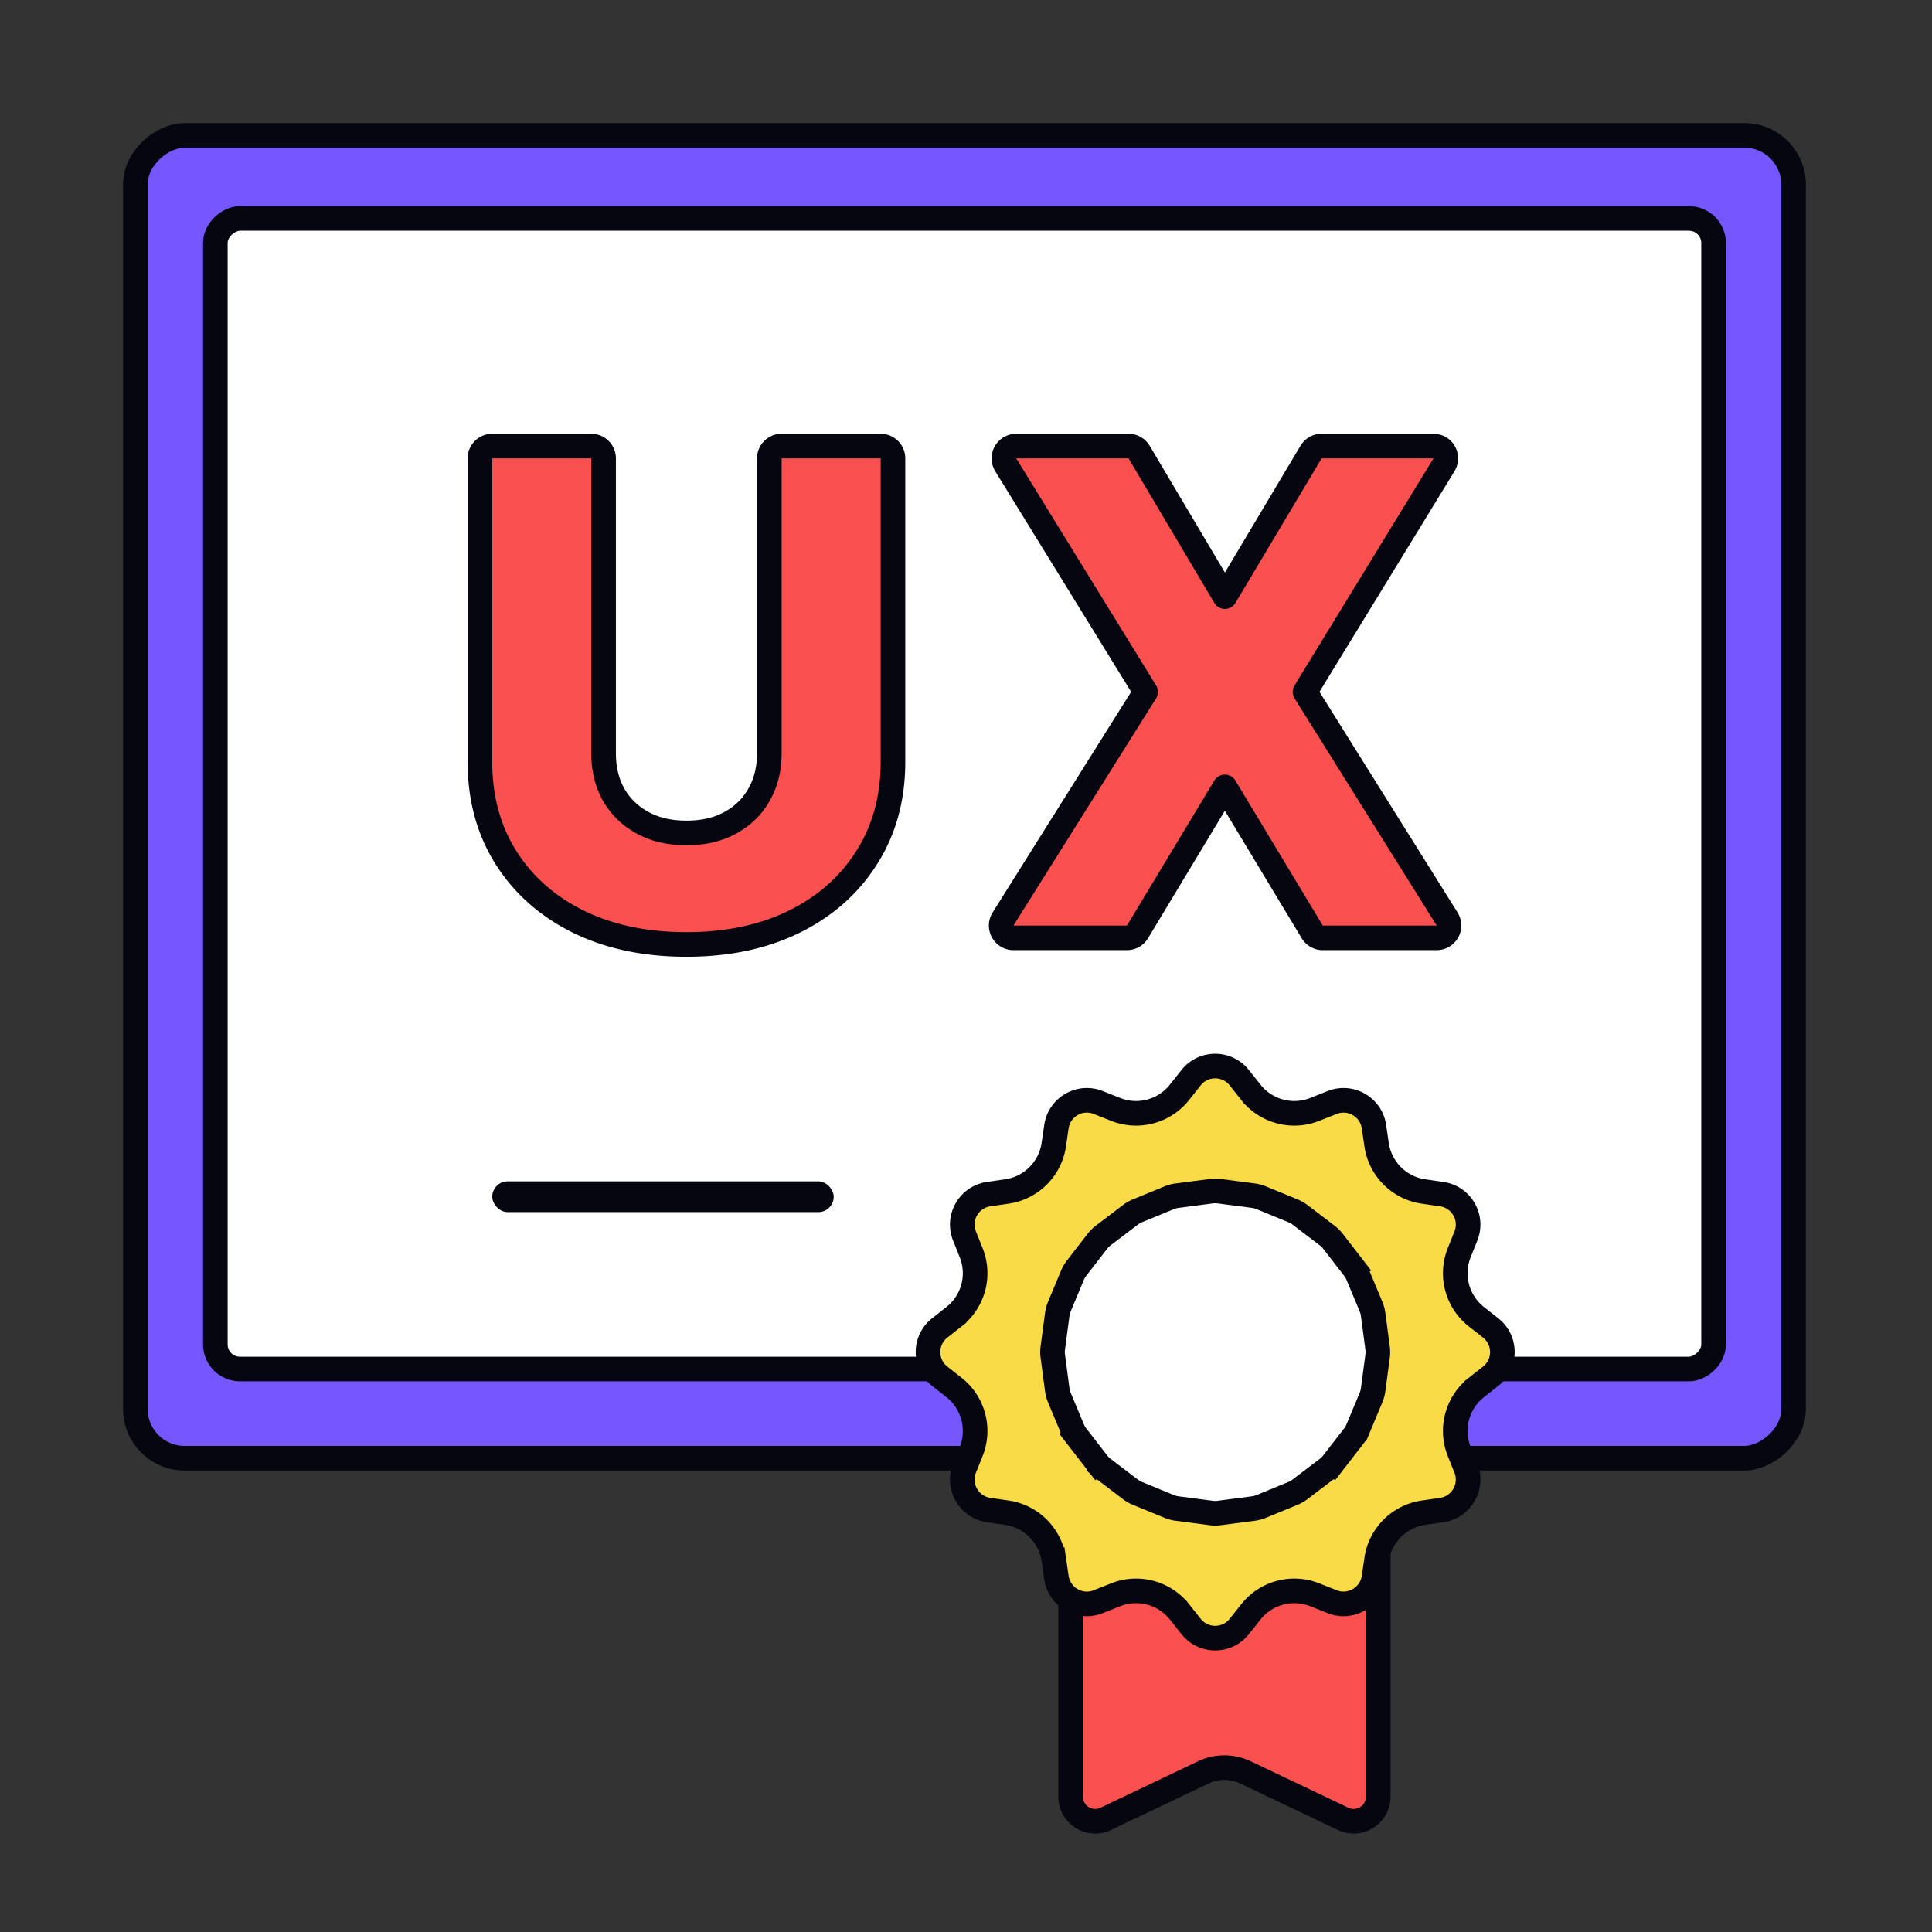
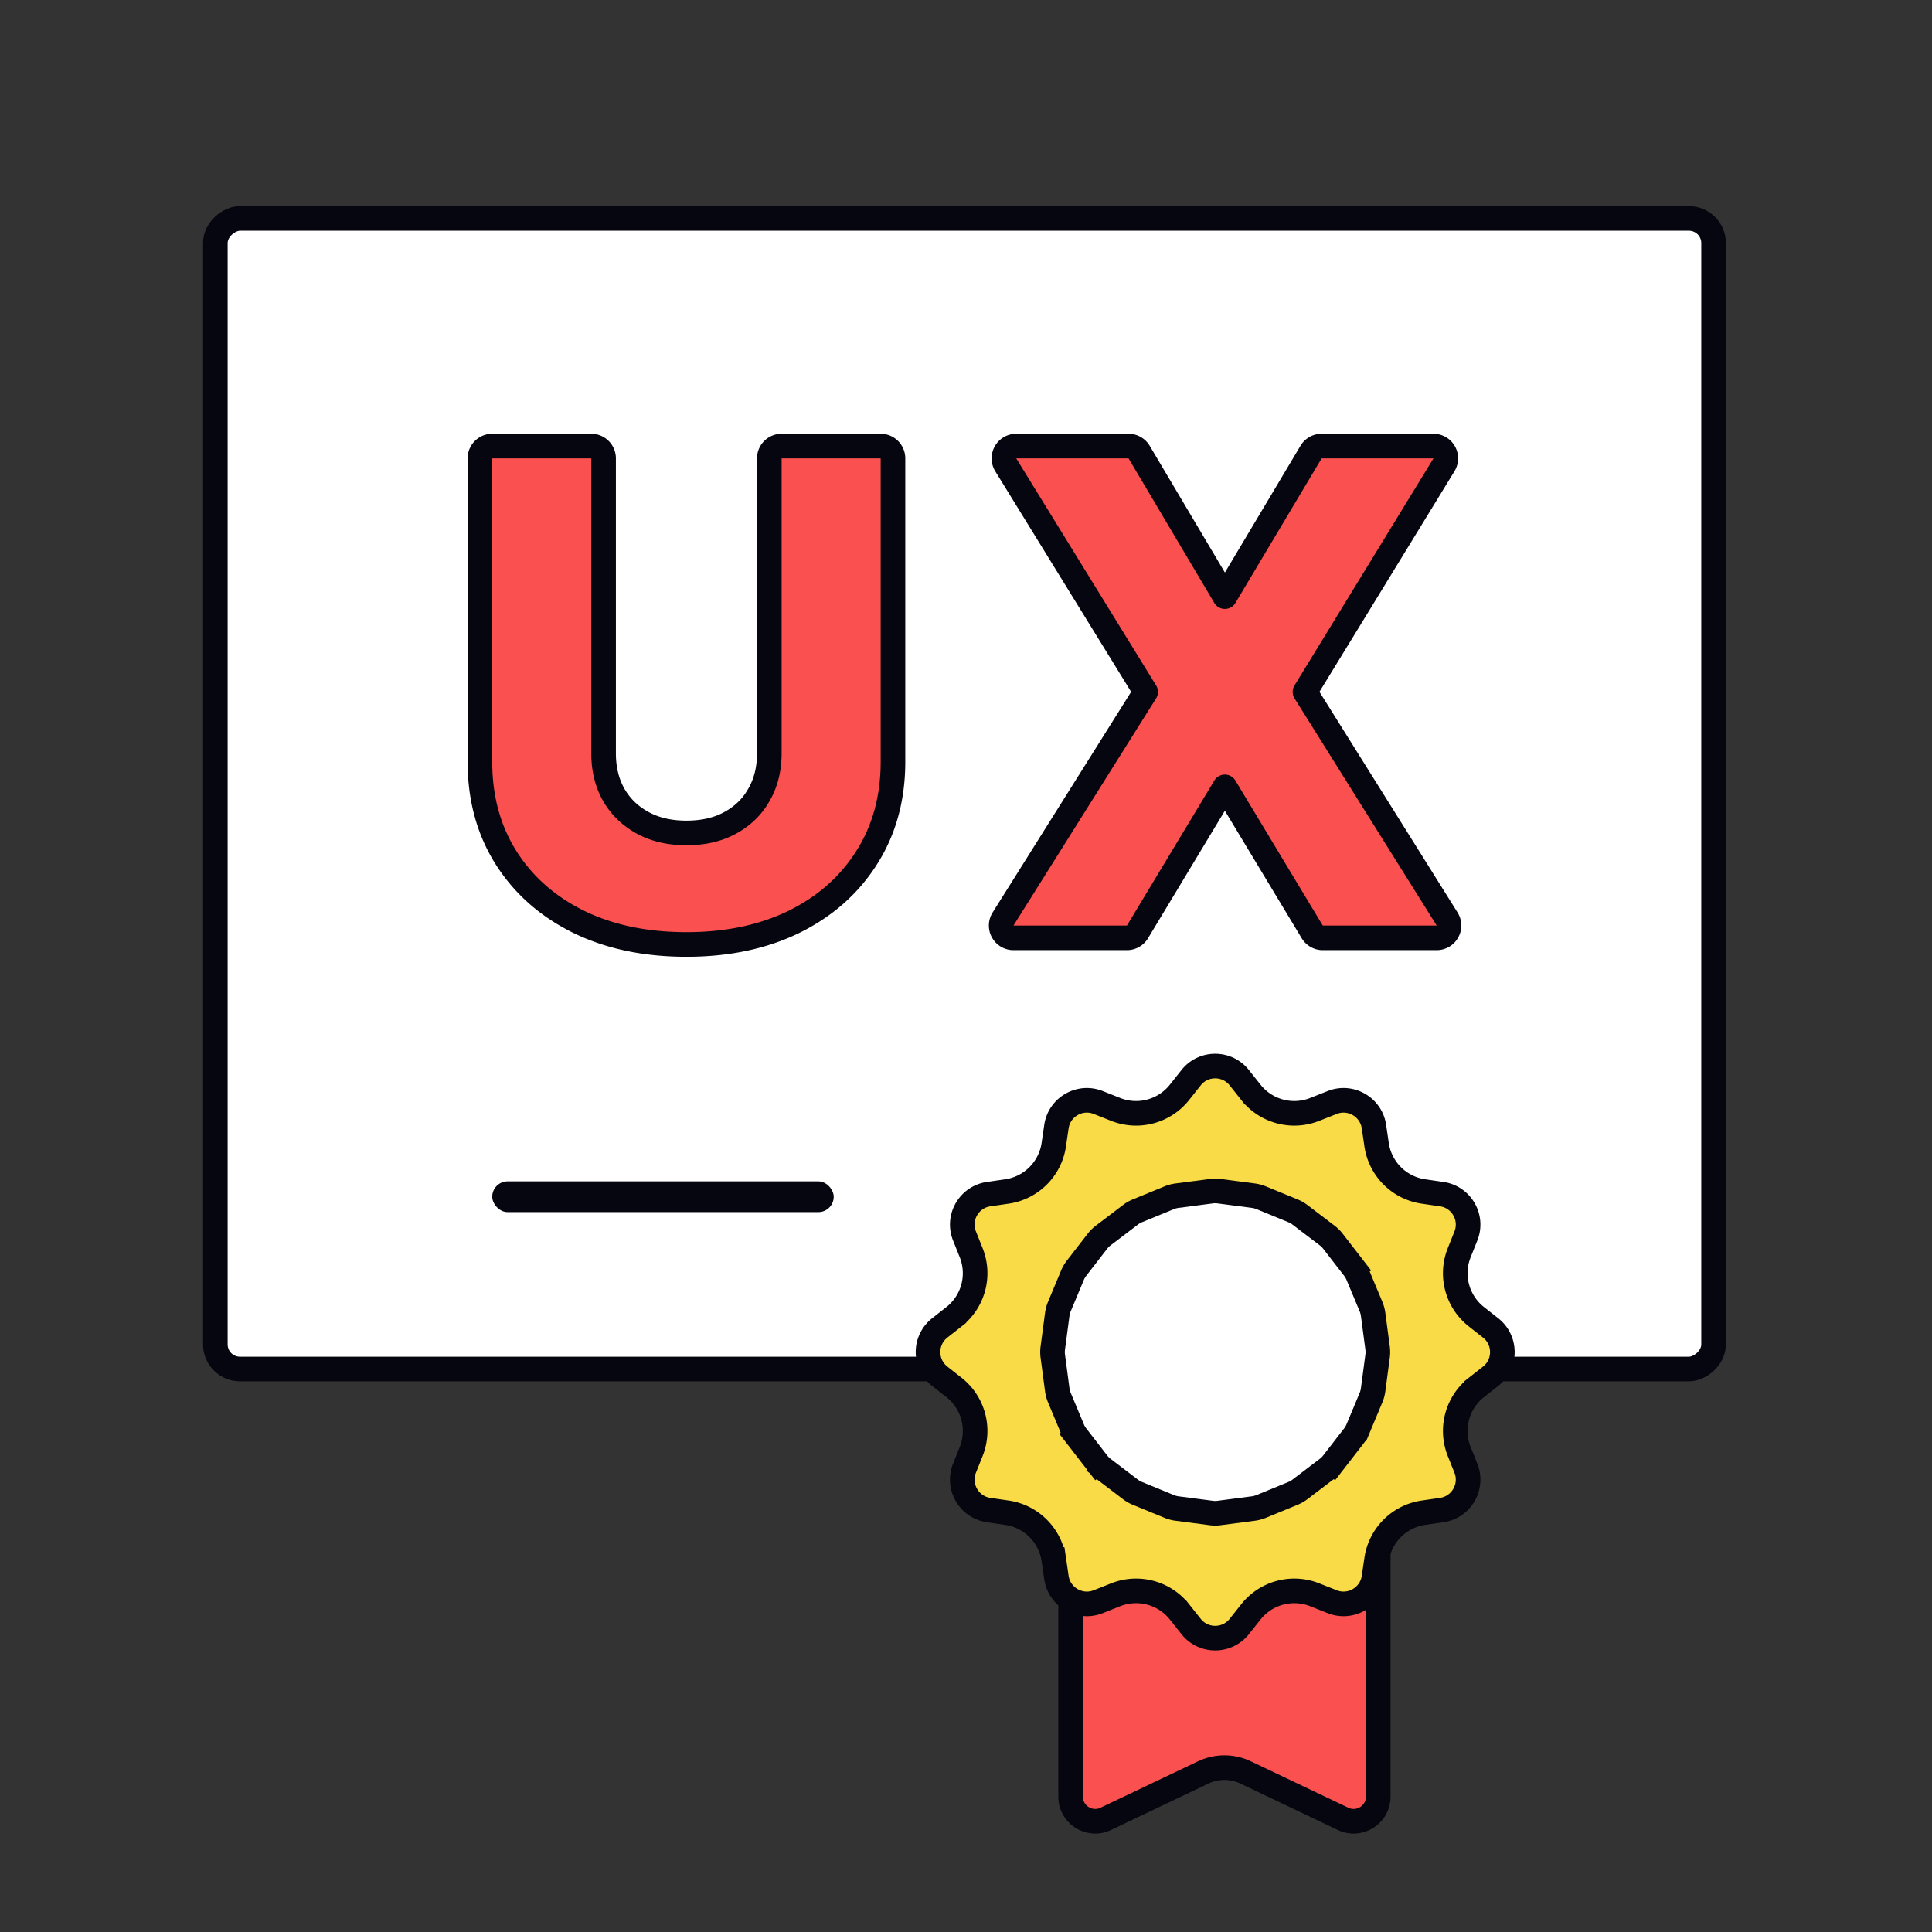
<svg xmlns="http://www.w3.org/2000/svg" width="628" height="628" fill="none">
  <rect width="100%" height="100%" fill="#333333" stroke="none" />
-   <rect x="44" y="474" width="430" height="539" rx="16" transform="rotate(-90 44 474)" fill="#7657FF" stroke="#05060F" stroke-width="8" />
  <rect x="70" y="445" width="374" height="487" rx="8" transform="rotate(-90 70 445)" fill="#fff" stroke="#05060F" stroke-width="8" />
  <path d="M348 447a8 8 0 0 1 8-8h84a8 8 0 0 1 8 8v136.994c0 5.88-6.131 9.751-11.44 7.223l-31.681-15.088a16.002 16.002 0 0 0-13.758 0l-31.681 15.088c-5.309 2.528-11.44-1.343-11.44-7.223V447Z" fill="#FA5050" stroke="#05060F" stroke-width="8" />
  <rect x="160" y="384" width="111" height="10" rx="5" fill="#05060F" />
  <path d="M387.166 350.308c4.004-5.046 11.664-5.046 15.668 0l3.78 4.764a18 18 0 0 0 20.729 5.547l5.687-2.253c5.997-2.375 12.641 1.465 13.577 7.847l.861 5.876a18 18 0 0 0 15.224 15.203l5.947.864c6.402.929 10.25 7.601 7.848 13.609l-2.165 5.413a18 18 0 0 0 5.591 20.835l4.611 3.625c5.094 4.004 5.094 11.72 0 15.724l-4.611 3.625a18 18 0 0 0-5.591 20.835l2.165 5.413c2.402 6.008-1.446 12.68-7.848 13.609l-5.947.864a18 18 0 0 0-15.224 15.203l-.861 5.876c-.936 6.382-7.58 10.222-13.577 7.847l-5.687-2.253a18 18 0 0 0-20.729 5.547l-3.78 4.764c-4.004 5.046-11.664 5.046-15.668 0l-3.78-4.764a18 18 0 0 0-20.729-5.547l-5.687 2.253c-5.997 2.375-12.641-1.465-13.577-7.847l-.861-5.876a18 18 0 0 0-15.224-15.203l-5.947-.864c-6.402-.929-10.25-7.601-7.848-13.609l2.165-5.413a18 18 0 0 0-5.591-20.835l-4.611-3.625c-5.094-4.004-5.094-11.72 0-15.724l4.611-3.625a18 18 0 0 0 5.591-20.835l-2.165-5.413c-2.402-6.008 1.446-12.68 7.848-13.609l5.947-.864a18 18 0 0 0 15.224-15.203l.861-5.876c.936-6.382 7.58-10.222 13.577-7.847l5.687 2.253a18 18 0 0 0 20.729-5.547l3.78-4.764Z" fill="#F8DB46" stroke="#05060F" stroke-width="8" />
-   <path d="m433.27 475.546 3.163 2.448-3.163-2.448a10.015 10.015 0 0 1-1.853 1.838l-8.878 6.752a9.98 9.98 0 0 1-2.256 1.291l-10.358 4.253c-.802.329-1.644.553-2.504.665l-11.127 1.452c-.859.112-1.729.112-2.588 0l-11.127-1.452a10.003 10.003 0 0 1-2.504-.665l-10.358-4.253a9.98 9.98 0 0 1-2.256-1.291l-8.878-6.752-2.307 3.033 2.307-3.033a10.015 10.015 0 0 1-1.853-1.838l-3.163 2.448 3.163-2.448-6.797-8.781-3.163 2.449 3.163-2.449a10.01 10.01 0 0 1-1.32-2.265l-4.264-10.205a10.039 10.039 0 0 1-.686-2.539l-1.453-10.939a10.012 10.012 0 0 1 0-2.634l1.453-10.939c.116-.872.347-1.726.686-2.539l4.264-10.205a10.01 10.01 0 0 1 1.32-2.265l6.797-8.781a10.015 10.015 0 0 1 1.853-1.838l8.878-6.752a9.98 9.98 0 0 1 2.256-1.291l10.358-4.253a10.003 10.003 0 0 1 2.504-.665l11.127-1.452a10.009 10.009 0 0 1 2.588 0l11.127 1.452c.86.112 1.702.336 2.504.665l10.358 4.253a9.98 9.98 0 0 1 2.256 1.291l8.878 6.752a10.015 10.015 0 0 1 1.853 1.838l6.797 8.781 3.163-2.449-3.163 2.449a10.01 10.01 0 0 1 1.32 2.265l4.264 10.205c.339.813.57 1.667.686 2.539l1.453 10.939c.116.874.116 1.76 0 2.634l-1.453 10.939a10.039 10.039 0 0 1-.686 2.539l-4.264 10.205a10.01 10.01 0 0 1-1.32 2.265l-6.797 8.781Z" fill="#fff" stroke="#05060F" stroke-width="8" />
+   <path d="m433.27 475.546 3.163 2.448-3.163-2.448a10.015 10.015 0 0 1-1.853 1.838l-8.878 6.752a9.98 9.98 0 0 1-2.256 1.291l-10.358 4.253c-.802.329-1.644.553-2.504.665l-11.127 1.452c-.859.112-1.729.112-2.588 0l-11.127-1.452a10.003 10.003 0 0 1-2.504-.665l-10.358-4.253a9.98 9.98 0 0 1-2.256-1.291l-8.878-6.752-2.307 3.033 2.307-3.033a10.015 10.015 0 0 1-1.853-1.838l-3.163 2.448 3.163-2.448-6.797-8.781-3.163 2.449 3.163-2.449a10.01 10.01 0 0 1-1.32-2.265l-4.264-10.205a10.039 10.039 0 0 1-.686-2.539l-1.453-10.939a10.012 10.012 0 0 1 0-2.634l1.453-10.939c.116-.872.347-1.726.686-2.539l4.264-10.205a10.01 10.01 0 0 1 1.32-2.265l6.797-8.781a10.015 10.015 0 0 1 1.853-1.838l8.878-6.752a9.98 9.98 0 0 1 2.256-1.291l10.358-4.253a10.003 10.003 0 0 1 2.504-.665l11.127-1.452a10.009 10.009 0 0 1 2.588 0l11.127 1.452c.86.112 1.702.336 2.504.665l10.358 4.253a9.98 9.98 0 0 1 2.256 1.291l8.878 6.752a10.015 10.015 0 0 1 1.853 1.838l6.797 8.781 3.163-2.449-3.163 2.449a10.01 10.01 0 0 1 1.32 2.265l4.264 10.205c.339.813.57 1.667.686 2.539l1.453 10.939c.116.874.116 1.76 0 2.634l-1.453 10.939a10.039 10.039 0 0 1-.686 2.539l-4.264 10.205a10.01 10.01 0 0 1-1.32 2.265Z" fill="#fff" stroke="#05060F" stroke-width="8" />
  <path d="M254.066 145a4 4 0 0 0-4 4v95.87c0 5.168-1.145 9.608-3.337 13.433l-.017.029c-2.151 3.829-5.197 6.838-9.227 9.061l-.016.008c-3.914 2.183-8.647 3.35-14.337 3.35-5.633 0-10.375-1.164-14.353-3.358-4.031-2.224-7.107-5.237-9.31-9.075-2.147-3.827-3.271-8.273-3.271-13.448V149a4 4 0 0 0-4-4H160a4 4 0 0 0-4 4v98.613c0 11.731 2.793 22.181 8.502 31.204 5.679 8.975 13.622 15.931 23.703 20.878l.015.008c10.112 4.909 21.786 7.297 34.912 7.297 13.08 0 24.728-2.389 34.837-7.297l.016-.008c10.078-4.945 18.02-11.9 23.699-20.872 5.761-9.022 8.58-19.475 8.58-31.21V149a4 4 0 0 0-4-4h-32.198Zm116.21 1.959a3.998 3.998 0 0 0-3.44-1.959h-36.511a4 4 0 0 0-3.405 6.098l45.468 73.807-46.343 73.818a4 4 0 0 0 3.388 6.127h36.883a4.001 4.001 0 0 0 3.426-1.936l28.4-47.129 28.4 47.129a4.002 4.002 0 0 0 3.427 1.936H467a4 4 0 0 0 3.391-6.122l-46.203-73.826 45.183-73.814a4 4 0 0 0-3.412-6.088h-36.362a4.001 4.001 0 0 0-3.436 1.951l-28.012 46.978-27.873-46.97Z" fill="#FA5050" stroke="#05060F" stroke-width="8" stroke-linejoin="round" />
</svg>